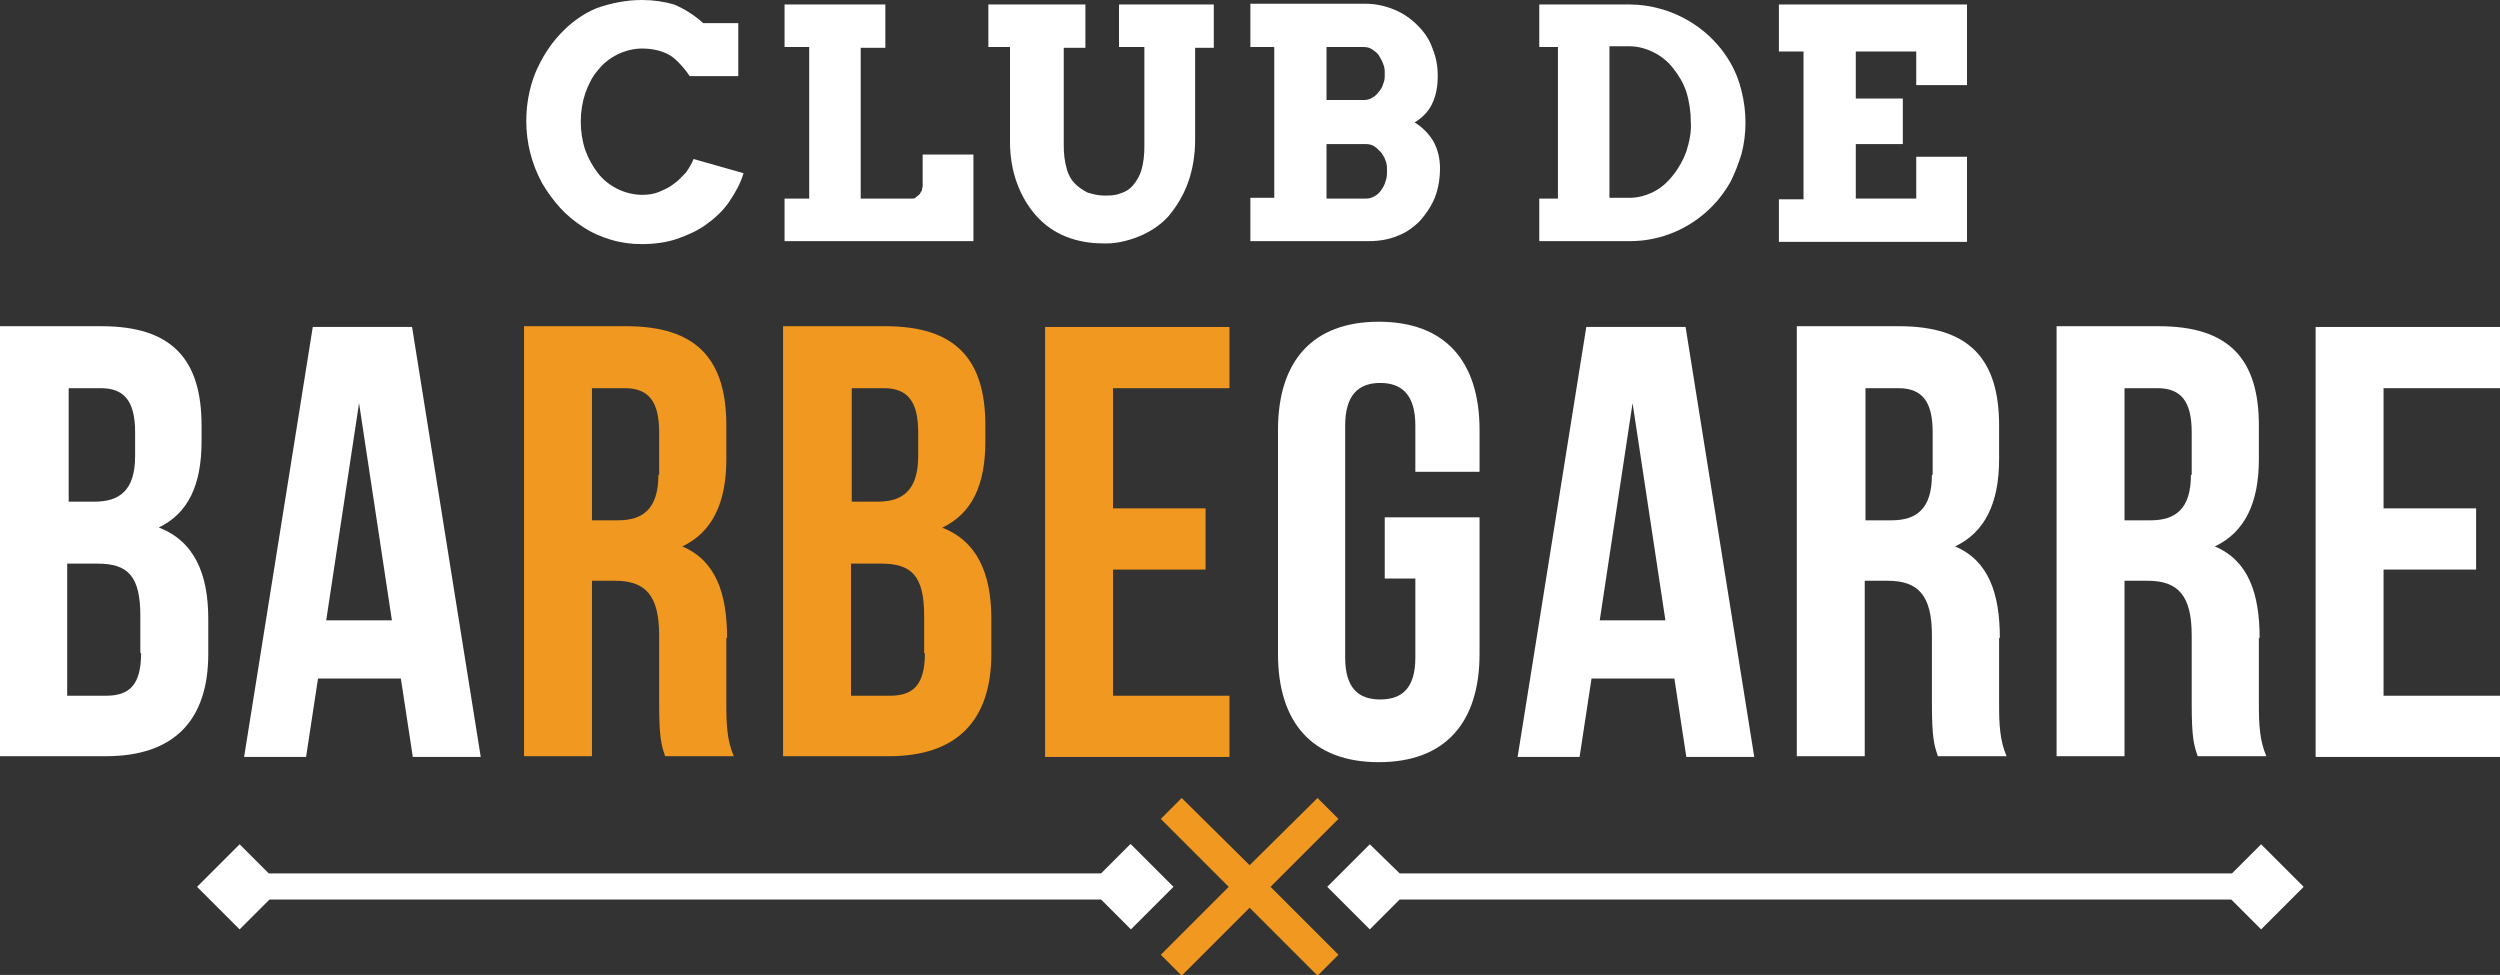
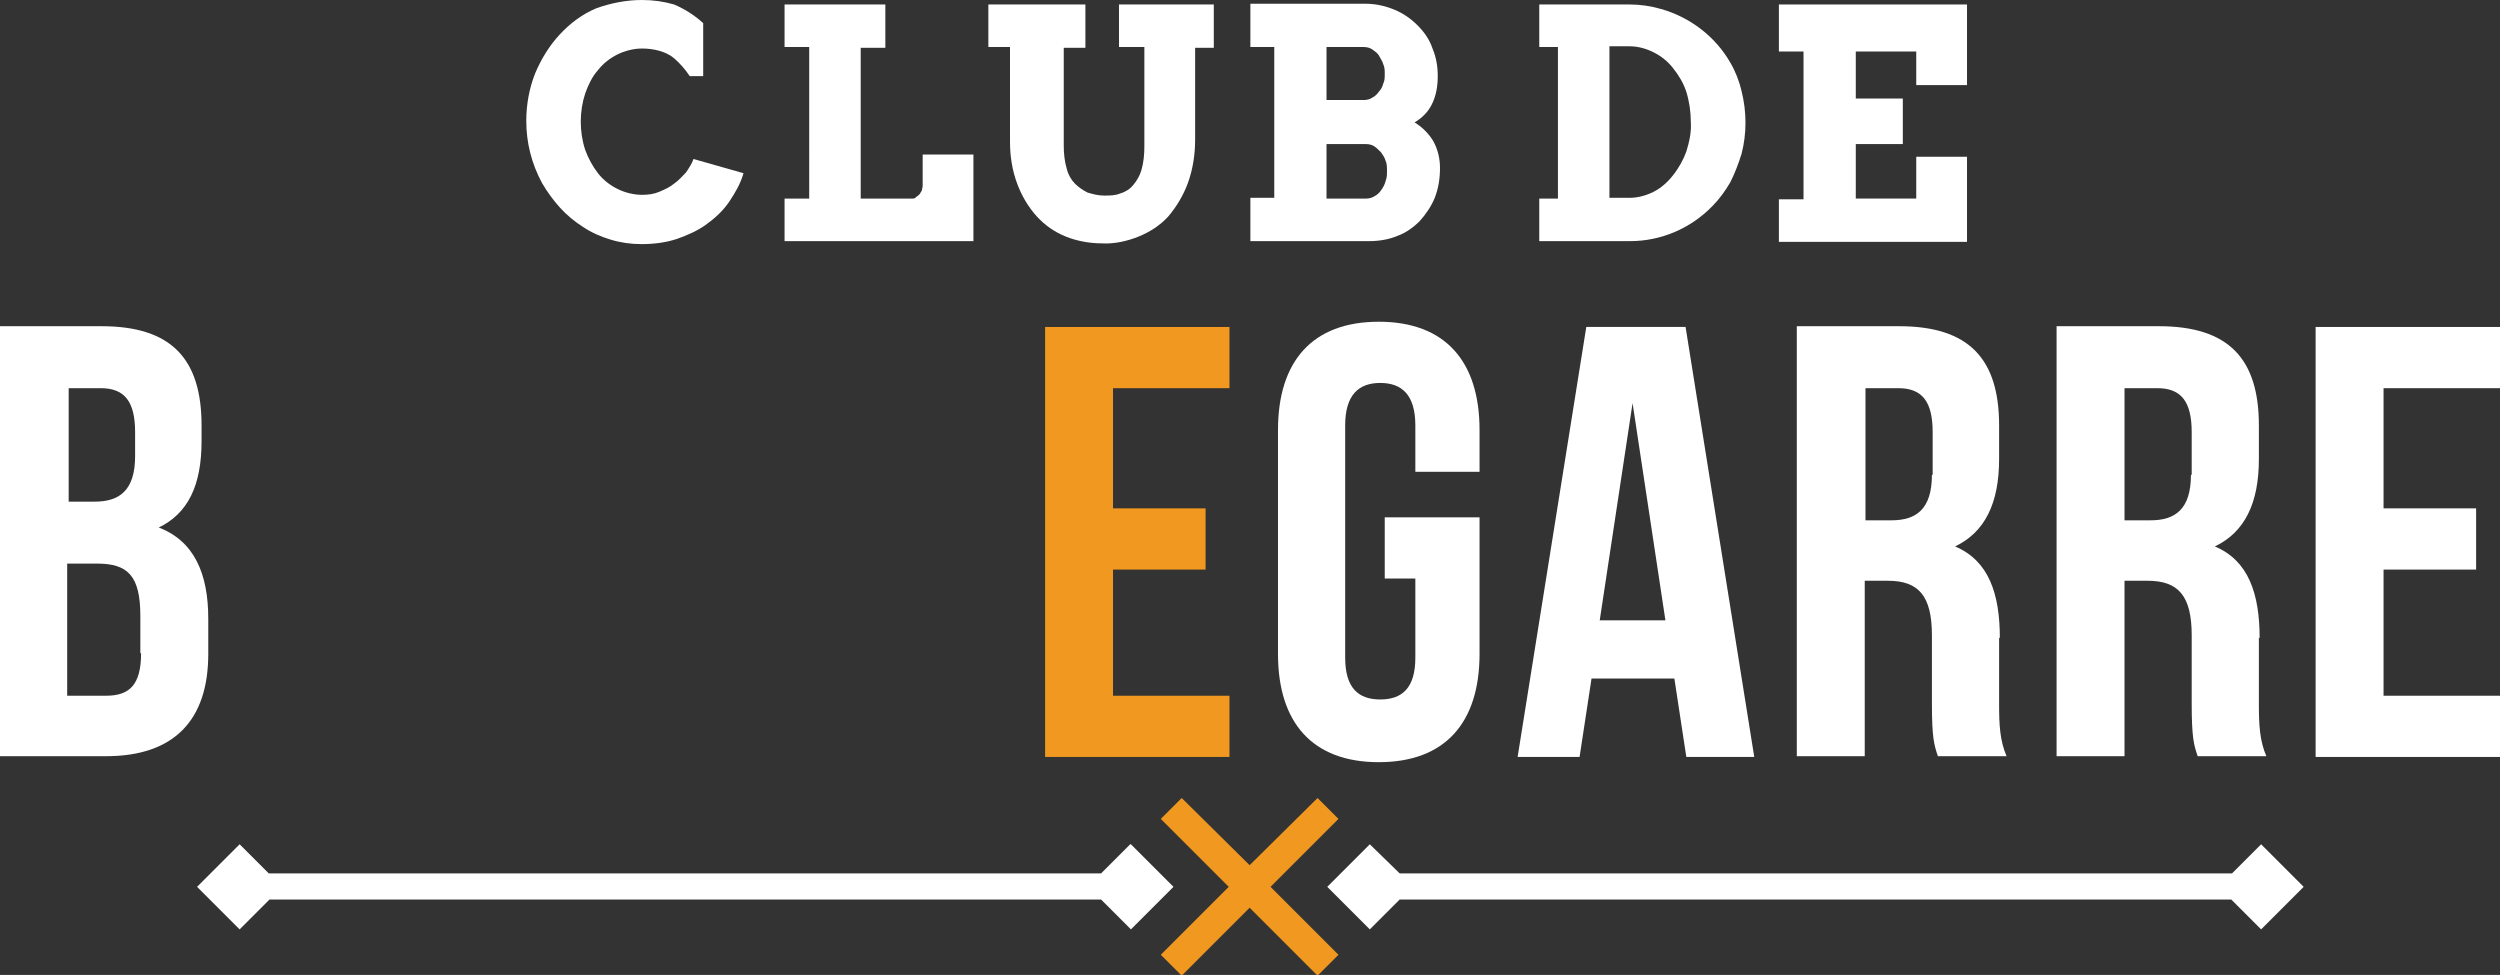
<svg xmlns="http://www.w3.org/2000/svg" viewBox="0 0 334.9 130.6" height="130.6" width="334.9" data-name="Calque 1" id="a">
  <rect x="0" y="0" width="334.9" height="130.6" fill="#333333" stroke="none" />
  <g data-name="logo club" id="b">
    <g data-name="Groupe 388" id="c">
      <path stroke-width="0" fill="#fff" d="M21.2,70.7c4-1.9,5.8-5.7,5.8-11.6v-2.1c0-8.9-4-13.3-13.4-13.3H0v57.6h14.2c9.1,0,13.7-4.8,13.7-13.7v-4.7c0-6.1-1.9-10.5-6.8-12.3M9.1,52h4.4c3.2,0,4.6,1.8,4.6,5.9v3.2c0,4.6-2.1,6.1-5.4,6.1h-3.5v-15.2ZM18.9,87.5c0,4.3-1.6,5.7-4.7,5.7h-5.2v-17.7h4c4.1,0,5.8,1.6,5.8,7v5Z" data-name="Tracé 325" id="d" />
-       <path stroke-width="0" fill="#fff" d="M41.9,43.8l-9.2,57.6h8.3l1.6-10.5h11.1l1.6,10.5h9.1l-9.2-57.6h-13.3ZM43.7,83.1l4.4-29.1,4.4,29.1h-8.7Z" data-name="Tracé 326" id="e" />
      <path stroke-width="0" fill="#fff" d="M184.7,43.1c-8.9,0-13.5,5.3-13.5,14.5v30c0,9.2,4.6,14.5,13.5,14.5s13.5-5.3,13.5-14.5v-18.3h-12.7v8.2h4.1v10.6c0,4.1-1.8,5.6-4.7,5.6s-4.7-1.5-4.7-5.6v-31.1c0-4.1,1.8-5.7,4.7-5.7s4.7,1.6,4.7,5.7v6.2h8.6v-5.6c0-9.2-4.6-14.5-13.5-14.5" data-name="Tracé 327" id="f" />
      <path stroke-width="0" fill="#fff" d="M212.5,43.8l-9.2,57.6h8.3l1.6-10.5h11.1l1.6,10.5h9.1l-9.2-57.6h-13.3ZM214.3,83.1l4.4-29.1,4.4,29.1h-8.7Z" data-name="Tracé 328" id="g" />
      <path stroke-width="0" fill="#fff" d="M267.9,85.5c0-6-1.5-10.4-6-12.3,4-1.9,5.9-5.8,5.9-11.7v-4.5c0-8.9-4-13.3-13.4-13.3h-13.7v57.6h9.1v-23.5h3.1c4.1,0,5.9,2,5.9,7.3v9.1c0,4.7.3,5.6.8,7.1h9.2c-.9-2.1-1-4.2-1-7v-8.9ZM258.8,63.6c0,4.6-2.1,6.1-5.4,6.1h-3.5v-17.7h4.4c3.2,0,4.6,1.8,4.6,5.9v5.7Z" data-name="Tracé 329" id="h" />
      <path stroke-width="0" fill="#fff" d="M302.7,85.5c0-6-1.5-10.4-6-12.3,4-1.9,5.9-5.8,5.9-11.7v-4.5c0-8.9-4-13.3-13.4-13.3h-13.7v57.6h9.1v-23.5h3.1c4.1,0,5.9,2,5.9,7.3v9.1c0,4.7.3,5.6.8,7.1h9.2c-.9-2.1-1-4.2-1-7v-8.9ZM293.5,63.6c0,4.6-2.1,6.1-5.4,6.1h-3.5v-17.7h4.4c3.2,0,4.6,1.8,4.6,5.9v5.7Z" data-name="Tracé 330" id="i" />
      <path stroke-width="0" fill="#fff" d="M334.9,52v-8.2h-24.7v57.6h24.7v-8.2h-15.6v-16.9h12.4v-8.2h-12.4v-16.1h15.6Z" data-name="Tracé 331" id="j" />
      <path stroke-width="0" fill="#fff" d="M302.9,113.1l-3.9,3.9h-111.5l-4-3.9-5.7,5.7,5.7,5.7,4-4h111.4l4,4,5.7-5.7-5.7-5.7Z" data-name="Tracé 332" id="k" />
      <path stroke-width="0" fill="#fff" d="M151.4,113.1l-3.9,3.9H36l-3.9-3.9-5.7,5.7,5.7,5.7,4-4h111.4l4,4,5.7-5.7-5.7-5.7Z" data-name="Tracé 334" id="l" />
-       <path stroke-width="0" fill="#fff" d="M92.4,10.2c-.6-.9-1.3-1.7-2.1-2.4-.6-.5-1.3-.8-2-1-.7-.2-1.5-.3-2.3-.3-1.1,0-2.3.3-3.3.8-1,.5-1.9,1.2-2.6,2.1-.8.9-1.3,2-1.7,3.1-.4,1.2-.6,2.5-.6,3.8,0,1.3.2,2.6.6,3.8.4,1.1,1,2.2,1.7,3.1.7.9,1.6,1.6,2.6,2.1,1,.5,2.2.8,3.3.8.8,0,1.6-.1,2.3-.4.7-.3,1.4-.6,2-1.1.6-.4,1.1-1,1.6-1.5.4-.6.8-1.2,1-1.8l6.7,1.9c-.4,1.4-1.1,2.6-1.9,3.8-.8,1.2-1.9,2.2-3,3-1.2.9-2.6,1.5-4,2-1.5.5-3.1.7-4.8.7-1.4,0-2.8-.2-4.1-.6-1.3-.4-2.5-.9-3.7-1.7-1.1-.7-2.2-1.6-3.1-2.6-.9-1-1.7-2.1-2.4-3.3-1.4-2.6-2.1-5.4-2.1-8.3,0-2.2.4-4.4,1.2-6.4.8-1.9,1.9-3.7,3.3-5.2,1.4-1.5,3-2.7,4.9-3.5C81.9.4,83.9,0,86,0c1.5,0,2.9.2,4.3.6,1.4.6,2.7,1.4,3.9,2.5h4.7v7.1h-6.5Z" data-name="Tracé 335" id="m" />
+       <path stroke-width="0" fill="#fff" d="M92.4,10.2c-.6-.9-1.3-1.7-2.1-2.4-.6-.5-1.3-.8-2-1-.7-.2-1.5-.3-2.3-.3-1.1,0-2.3.3-3.3.8-1,.5-1.9,1.2-2.6,2.1-.8.9-1.3,2-1.7,3.1-.4,1.2-.6,2.5-.6,3.8,0,1.3.2,2.6.6,3.8.4,1.1,1,2.2,1.7,3.1.7.9,1.6,1.6,2.6,2.1,1,.5,2.2.8,3.3.8.8,0,1.6-.1,2.3-.4.7-.3,1.4-.6,2-1.1.6-.4,1.1-1,1.6-1.5.4-.6.8-1.2,1-1.8l6.7,1.9c-.4,1.4-1.1,2.6-1.9,3.8-.8,1.2-1.9,2.2-3,3-1.2.9-2.6,1.5-4,2-1.5.5-3.1.7-4.8.7-1.4,0-2.8-.2-4.1-.6-1.3-.4-2.5-.9-3.7-1.7-1.1-.7-2.2-1.6-3.1-2.6-.9-1-1.7-2.1-2.4-3.3-1.4-2.6-2.1-5.4-2.1-8.3,0-2.2.4-4.4,1.2-6.4.8-1.9,1.9-3.7,3.3-5.2,1.4-1.5,3-2.7,4.9-3.5C81.9.4,83.9,0,86,0c1.5,0,2.9.2,4.3.6,1.4.6,2.7,1.4,3.9,2.5v7.1h-6.5Z" data-name="Tracé 335" id="m" />
      <path stroke-width="0" fill="#fff" d="M105,.6h13.6v5.8h-3.3v20.2h6.9c.2,0,.4,0,.5-.2.2-.1.3-.2.5-.4.1-.2.2-.3.3-.5,0-.2.1-.4.1-.6v-4.2h6.8v11.6h-25.3v-5.7h3.3V6.3h-3.3V.6Z" data-name="Tracé 336" id="n" />
      <path stroke-width="0" fill="#fff" d="M132.7.6h12.7v5.8h-2.9v13.1c0,1,.1,2.1.4,3.1.2.8.6,1.5,1.1,2,.5.5,1.1.9,1.7,1.2.7.2,1.4.4,2.2.4.8,0,1.5,0,2.2-.3.7-.2,1.3-.6,1.7-1.1.5-.6.9-1.3,1.1-2,.3-1,.4-2.1.4-3.2V6.3h-3.4V.6h12.7v5.8h-2.5v12.3c0,2-.3,4-1,5.9-.6,1.6-1.5,3.1-2.6,4.4-1.1,1.2-2.5,2.1-4,2.7-1.5.6-3.2,1-4.9.9-1.6,0-3.3-.3-4.8-.9-1.5-.6-2.8-1.5-3.9-2.7-1.1-1.2-2-2.7-2.6-4.3-.7-1.8-1-3.8-1-5.7V6.3h-2.9V.6Z" data-name="Tracé 337" id="o" />
      <path stroke-width="0" fill="#fff" d="M167.5,26.5h3.2V6.3h-3.2V.5h15.4c1.4,0,2.7.3,3.9.8,1.2.5,2.2,1.2,3.1,2.1.9.9,1.6,1.9,2,3.1.5,1.2.7,2.4.7,3.7,0,1.3-.2,2.6-.8,3.8-.5,1-1.3,1.8-2.3,2.4,1,.6,1.9,1.5,2.5,2.5.6,1.1.9,2.3.9,3.6,0,1.4-.2,2.7-.7,4-.5,1.2-1.2,2.2-2,3.1-.9.9-1.9,1.6-3,2-1.2.5-2.5.7-3.8.7h-15.9v-5.7ZM177.7,6.3v7.1h5c.4,0,.8-.1,1.1-.3.4-.2.7-.5.9-.8.3-.3.5-.7.6-1.1.2-.4.2-.8.2-1.3,0-.4,0-.9-.2-1.3-.1-.4-.4-.8-.6-1.2-.2-.3-.6-.6-.9-.8-.3-.2-.7-.3-1.1-.3h-5ZM177.7,19.2v7.4h5.3c.4,0,.8-.1,1.1-.3.4-.2.7-.5.9-.8.3-.4.5-.8.6-1.2.2-.5.2-.9.2-1.4,0-.5,0-1-.2-1.4-.1-.4-.4-.8-.6-1.1-.3-.3-.6-.6-.9-.8-.3-.2-.7-.3-1.1-.3h-5.3Z" data-name="Tracé 338" id="p" />
      <path stroke-width="0" fill="#fff" d="M206.1.6h12.2c1.4,0,2.8.2,4.2.6,3.9,1.1,7.3,3.7,9.3,7.2.7,1.2,1.2,2.5,1.5,3.8.7,2.8.7,5.7,0,8.4-.4,1.3-.9,2.6-1.5,3.8-.7,1.2-1.5,2.3-2.4,3.2-2.9,3-6.9,4.7-11,4.7h-12.2v-5.7h2.5V6.3h-2.5V.6ZM215.6,6.3v20.2h2.7c1.1,0,2.2-.3,3.2-.8,1-.5,1.9-1.3,2.6-2.2.8-1,1.4-2.1,1.8-3.2.4-1.3.7-2.6.6-4,0-1.3-.2-2.7-.6-4-.4-1.2-1-2.2-1.8-3.2-.7-.9-1.6-1.6-2.6-2.1-1-.5-2.1-.8-3.2-.8h-2.7Z" data-name="Tracé 339" id="q" />
      <path stroke-width="0" fill="#fff" d="M238.3.6h25.2v10.8h-6.8v-4.5h-8.1v6.3h6.3v6.1h-6.3v7.3h8.1v-5.6h6.8v11.4h-25.2v-5.7h3.3V6.9h-3.3V.6Z" data-name="Tracé 340" id="r" />
    </g>
    <g data-name="Groupe 389" id="s">
-       <path stroke-width="0" fill="#f09820" d="M97.4,85.5c0-6-1.5-10.4-6-12.3,4-1.9,5.9-5.8,5.9-11.7v-4.5c0-8.9-4-13.3-13.4-13.3h-13.7v57.6h9.1v-23.5h3.1c4.1,0,5.9,2,5.9,7.3v9.1c0,4.7.3,5.6.8,7.1h9.2c-.9-2.1-1-4.2-1-7v-8.9ZM88.2,63.6c0,4.6-2.1,6.1-5.4,6.1h-3.5v-17.7h4.4c3.2,0,4.6,1.8,4.6,5.9v5.7Z" data-name="Tracé 322" id="t" />
-       <path stroke-width="0" fill="#f09820" d="M126.2,70.7c4-1.9,5.8-5.7,5.8-11.6v-2.1c0-8.9-4-13.3-13.4-13.3h-13.7v57.6h14.2c9.1,0,13.7-4.8,13.7-13.7v-4.7c0-6.1-1.9-10.5-6.8-12.3M114,52h4.4c3.2,0,4.6,1.8,4.6,5.9v3.2c0,4.6-2.1,6.1-5.4,6.1h-3.5v-15.2ZM123.9,87.5c0,4.3-1.6,5.7-4.7,5.7h-5.2v-17.7h4c4.1,0,5.8,1.6,5.8,7v5Z" data-name="Tracé 323" id="u" />
      <path stroke-width="0" fill="#f09820" d="M164.7,52v-8.2h-24.7v57.6h24.7v-8.2h-15.6v-16.9h12.4v-8.2h-12.4v-16.1h15.6Z" data-name="Tracé 324" id="v" />
      <path stroke-width="0" fill="#f09820" d="M179.3,109.7l-2.8-2.8-9.1,9-9.1-9-2.8,2.8,9.1,9.1-9.1,9.1,2.8,2.8,9.1-9.1,9.1,9.1,2.8-2.8-9.1-9.1,9.1-9.1Z" data-name="Tracé 333" id="w" />
    </g>
  </g>
</svg>